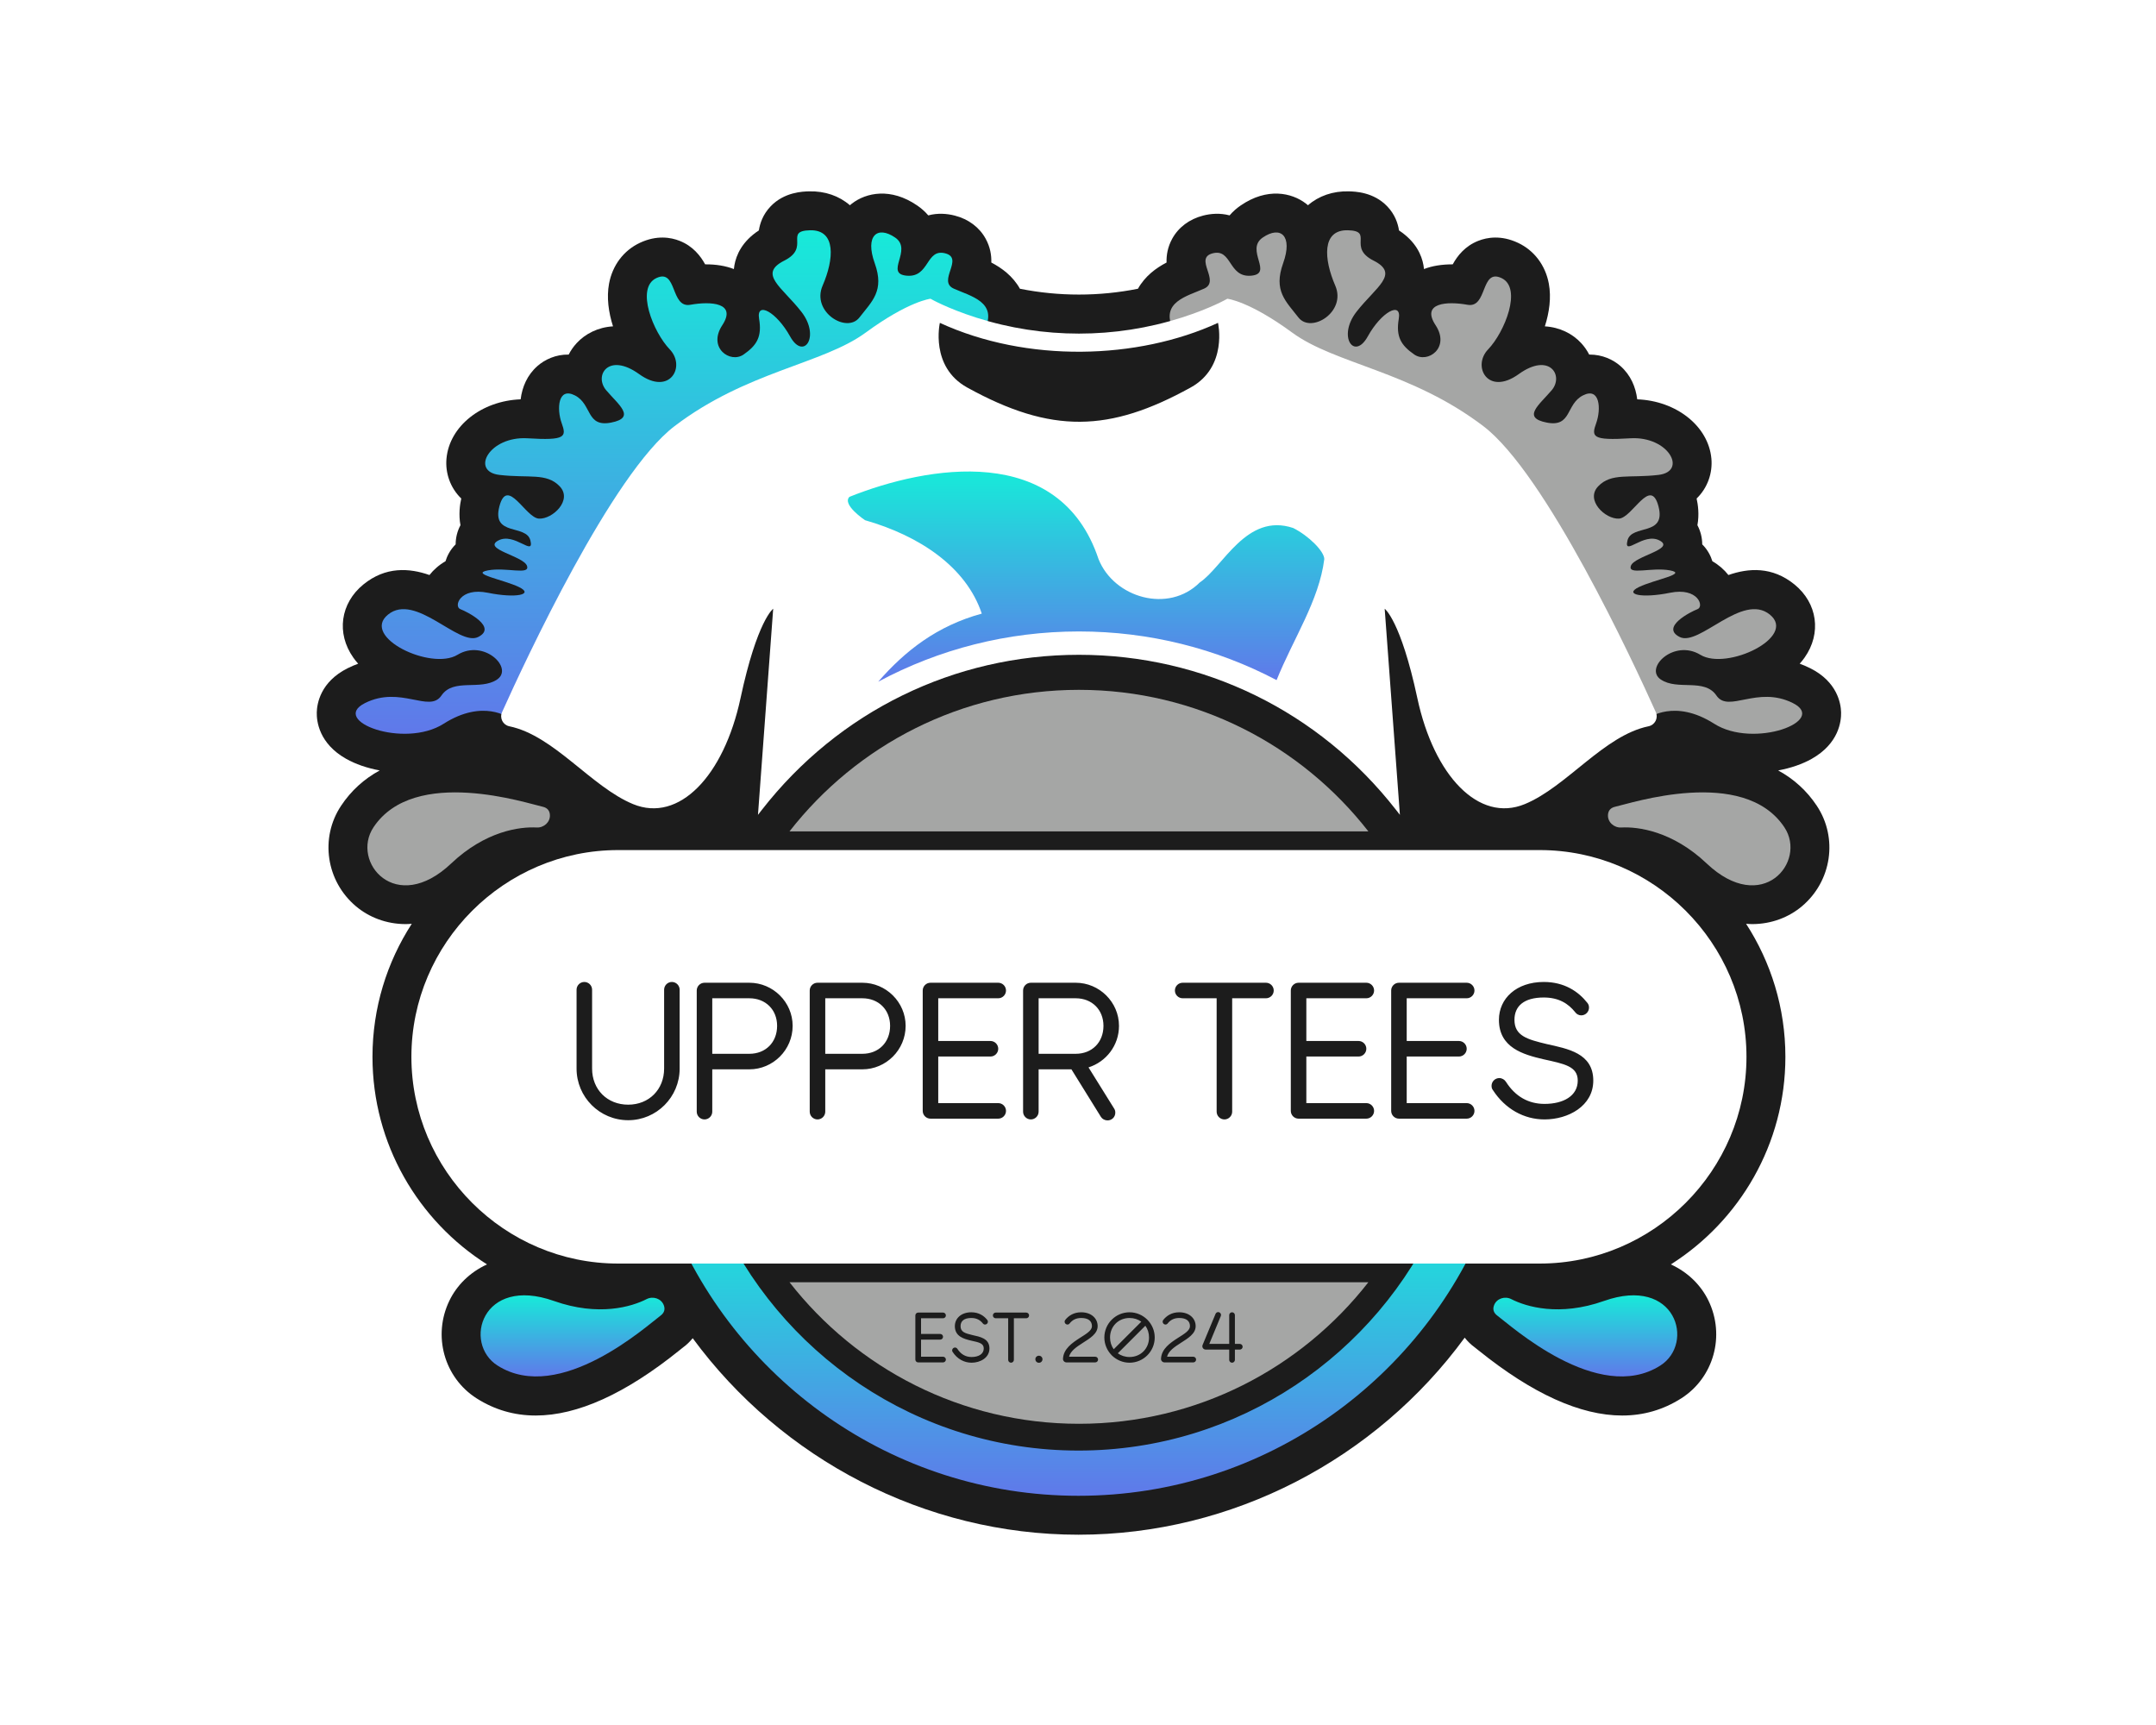
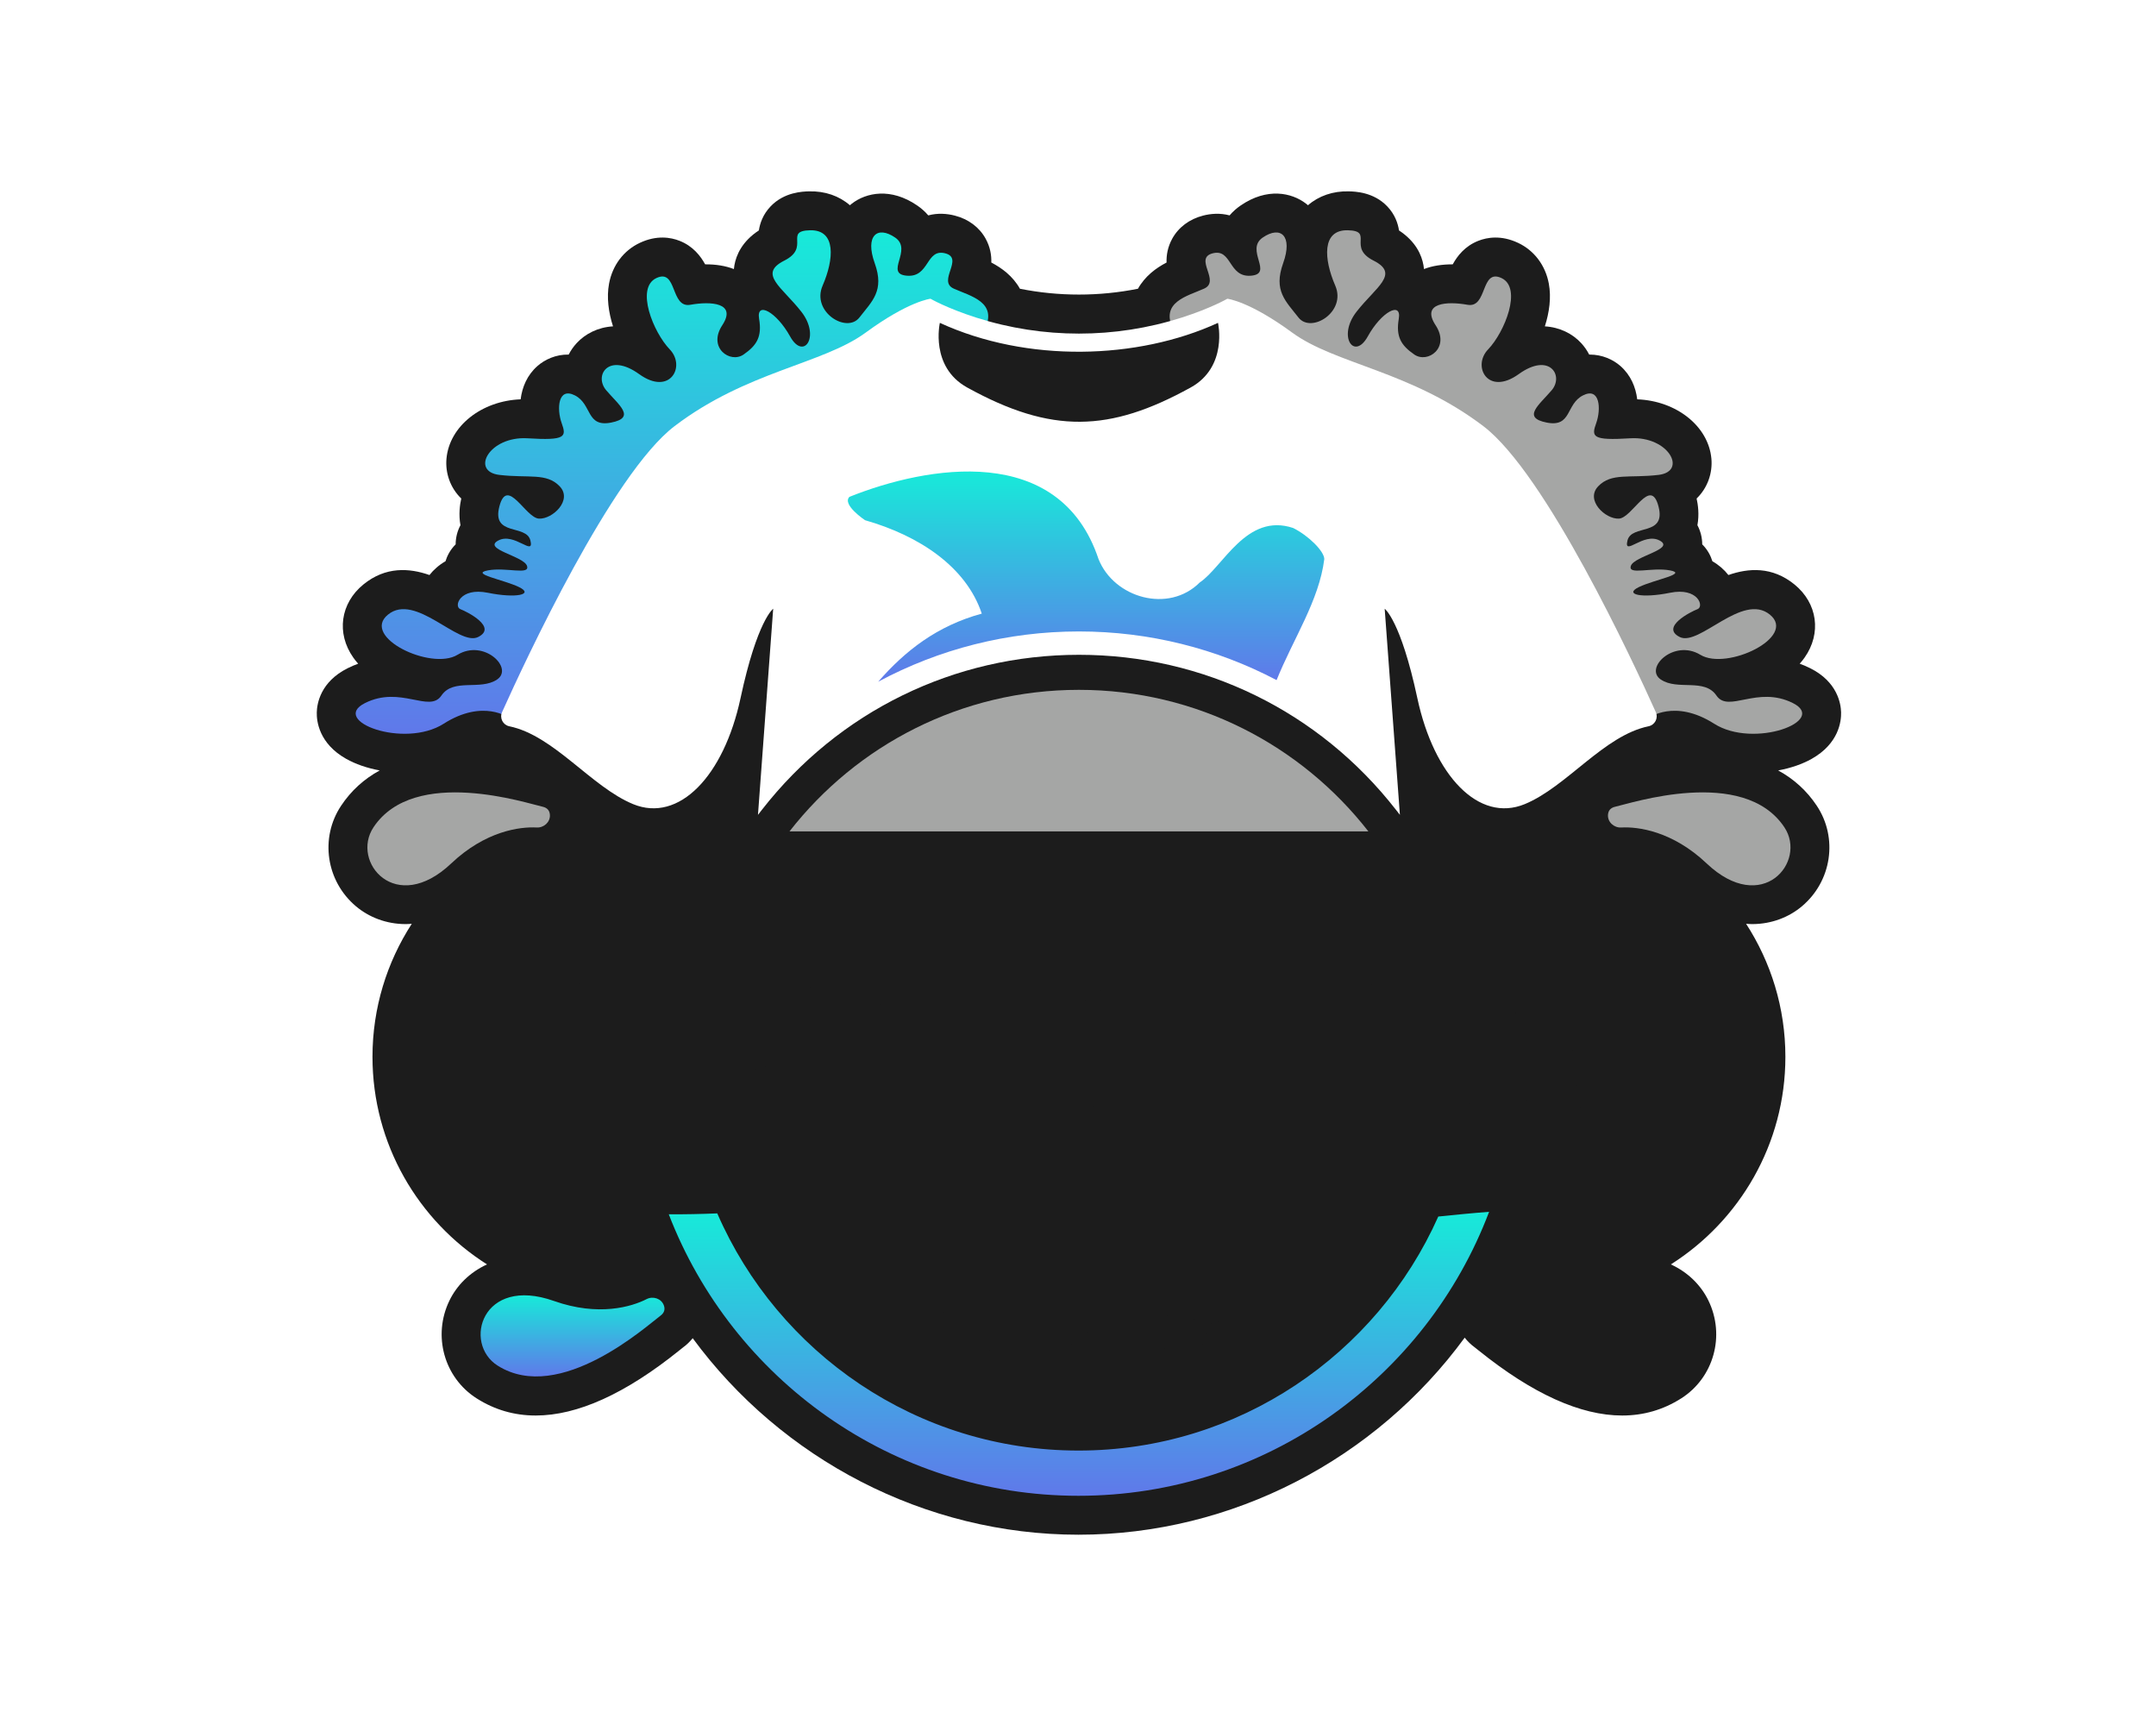
<svg xmlns="http://www.w3.org/2000/svg" version="1.1" width="1280" height="1024" viewBox="0 0 1280 1024" xml:space="preserve">
  <desc>Created with Fabric.js 5.3.0</desc>
  <defs>
</defs>
  <g transform="matrix(1 0 0 1 640 512)" id="background-logo">
-     <rect style="stroke: none; stroke-width: 0; stroke-dasharray: none; stroke-linecap: butt; stroke-dashoffset: 0; stroke-linejoin: miter; stroke-miterlimit: 4; fill: rgb(255,255,255); fill-opacity: 0; fill-rule: nonzero; opacity: 1;" paint-order="stroke" x="-640" y="-512" rx="0" ry="0" width="1280" height="1024" />
-   </g>
+     </g>
  <g transform="matrix(2.513 0 0 2.513 640.556 512.308)" id="logo-logo">
    <g style="" paint-order="stroke">
      <g transform="matrix(0.924 0 0 0.924 0 0)">
        <path style="stroke: none; stroke-width: 1; stroke-dasharray: none; stroke-linecap: butt; stroke-dashoffset: 0; stroke-linejoin: miter; stroke-miterlimit: 4; fill: rgb(28,28,28); fill-rule: nonzero; opacity: 1;" paint-order="stroke" transform=" translate(-350, -350)" d="M 528.778 326.328 C 532.002 325.739 534.969 324.713 537.369 323.357 C 544.31 319.436 544.925 313.747 544.868 311.483 C 544.812 309.25 543.93 303.679 536.979 300.203 C 536.068 299.748 535.17 299.364 534.286 299.042 C 534.739 298.538 535.155 298.019 535.529 297.488 C 539.915 291.275 538.847 283.577 532.931 278.77 C 527.251 274.155 521.2 274.574 516.057 276.374 C 514.982 275.004 513.603 273.796 511.959 272.85 C 511.556 271.546 510.797 269.947 509.363 268.537 C 509.356 266.794 508.928 265.13 508.131 263.634 C 508.643 260.896 508.275 258.346 507.927 256.818 C 510.782 254.055 512.032 250.236 511.708 246.629 C 510.959 238.267 502.682 231.823 492.747 231.458 C 492.352 228.313 491.077 225.253 488.442 222.937 C 486.581 221.301 483.823 220.015 480.581 220.015 C 480.541 220.015 480.502 220.015 480.462 220.016 C 479.929 218.973 479.251 217.992 478.429 217.098 C 476.218 214.697 472.967 213.027 469.128 212.801 C 470.273 209.216 470.794 205.411 470.142 201.887 C 469.274 197.198 466.403 193.393 462.265 191.45 C 457.932 189.417 454.341 190.051 452.092 190.942 C 448.711 192.28 446.762 194.771 445.574 196.947 C 442.777 196.946 440.342 197.334 438.223 198.153 C 438.191 197.827 438.146 197.496 438.086 197.16 C 437.628 194.592 436.154 191.121 431.836 188.282 C 431.557 186.468 430.806 184.208 428.852 182.148 C 425.343 178.444 420.565 178.327 418.995 178.288 C 414.949 178.185 411.302 179.456 408.561 181.839 C 408.378 181.681 408.205 181.54 408.043 181.415 C 404.403 178.607 398.105 177.262 391.345 181.905 C 390.375 182.571 389.394 183.403 388.519 184.432 C 386.062 183.775 383.704 183.984 381.743 184.486 C 378.257 185.377 375.455 187.473 373.853 190.39 C 372.672 192.538 372.344 194.638 372.403 196.486 C 369.746 197.87 366.923 199.918 365.088 203.188 C 355.159 205.17 344.84 205.17 334.912 203.188 C 333.077 199.918 330.254 197.87 327.597 196.486 C 327.656 194.638 327.328 192.538 326.147 190.39 C 324.545 187.473 321.743 185.377 318.257 184.486 C 316.296 183.983 313.938 183.776 311.481 184.432 C 310.606 183.403 309.625 182.571 308.654 181.904 C 301.894 177.264 295.596 178.608 291.957 181.415 C 291.795 181.54 291.622 181.681 291.439 181.839 C 288.698 179.456 285.07 178.187 281.005 178.288 C 279.435 178.327 274.657 178.444 271.148 182.148 C 269.196 184.205 268.445 186.463 268.165 188.275 C 263.857 191.095 262.374 194.582 261.914 197.16 C 261.854 197.496 261.809 197.827 261.777 198.153 C 259.656 197.334 257.179 196.928 254.426 196.947 C 253.238 194.771 251.289 192.28 247.908 190.942 C 245.659 190.051 242.068 189.417 237.735 191.45 C 233.597 193.393 230.726 197.198 229.858 201.887 C 229.206 205.411 229.727 209.216 230.872 212.801 C 227.034 213.027 223.782 214.697 221.571 217.098 C 220.748 217.992 220.071 218.973 219.538 220.016 C 216.267 219.953 213.442 221.282 211.558 222.937 C 208.923 225.253 207.647 228.313 207.253 231.458 C 197.319 231.824 189.041 238.268 188.292 246.629 C 187.968 250.236 189.218 254.055 192.073 256.818 C 191.724 258.346 191.357 260.895 191.869 263.634 C 191.072 265.13 190.644 266.794 190.637 268.536 C 189.204 269.947 188.443 271.546 188.041 272.85 C 186.397 273.796 185.018 275.004 183.943 276.374 C 178.798 274.574 172.747 274.155 167.068 278.771 C 161.153 283.577 160.085 291.275 164.471 297.488 C 164.845 298.019 165.261 298.538 165.714 299.042 C 164.83 299.364 163.931 299.748 163.022 300.203 C 156.07 303.679 155.188 309.25 155.132 311.483 C 155.074 313.747 155.691 319.436 162.631 323.357 C 165.031 324.713 167.998 325.738 171.223 326.328 C 167.22 328.509 163.907 331.503 161.343 335.364 C 155.878 343.589 157.515 354.638 165.149 361.063 C 168.47 363.858 172.911 365.615 177.872 365.615 C 178.381 365.615 178.901 365.572 179.42 365.534 C 173.075 375.344 169.374 387.016 169.374 399.543 C 169.374 421.853 181.078 441.471 198.659 452.615 C 194.223 454.639 190.932 457.992 189.06 461.839 C 184.691 470.81 187.682 481.571 196.015 486.868 C 200.608 489.789 205.644 491.247 211.105 491.247 C 221.774 491.247 234.064 485.684 247.834 474.593 C 248.266 474.244 248.601 473.971 248.801 473.82 C 249.753 473.133 250.548 472.333 251.248 471.481 C 273.96 502.387 310.594 521.718 349.879 521.718 C 389.294 521.718 425.942 502.346 448.63 471.345 C 449.348 472.245 450.177 473.082 451.171 473.8 C 451.399 473.971 451.734 474.244 452.166 474.593 C 465.938 485.685 478.226 491.247 488.895 491.247 C 494.355 491.247 499.392 489.789 503.984 486.87 C 512.318 481.571 515.309 470.81 510.94 461.839 C 509.067 457.992 505.776 454.639 501.34 452.615 C 518.922 441.471 530.626 421.854 530.626 399.543 C 530.626 387.016 526.925 375.344 520.58 365.534 C 521.099 365.572 521.619 365.615 522.128 365.615 C 527.088 365.615 531.53 363.857 534.851 361.063 C 542.485 354.638 544.122 343.589 538.657 335.363 C 536.093 331.503 532.779 328.509 528.778 326.328 z" stroke-linecap="round" />
      </g>
      <g transform="matrix(0.924 0 0 0.924 -146.541 -5.706)">
        <path style="stroke: none; stroke-width: 1; stroke-dasharray: none; stroke-linecap: butt; stroke-dashoffset: 0; stroke-linejoin: miter; stroke-miterlimit: 4; fill: rgb(165,166,165); fill-rule: nonzero; opacity: 1;" paint-order="stroke" transform=" translate(-191.409, -343.825)" d="M 189.507 350.11 C 198.295 341.791 207.097 340.685 211.353 340.92 C 213.19 341.021 214.844 339.546 214.74 337.709 C 214.685 336.745 214.211 335.884 212.833 335.595 C 209.158 334.824 180.084 325.136 169.632 340.87 C 163.775 349.685 175.311 363.551 189.507 350.11 z" stroke-linecap="round" />
      </g>
      <g transform="matrix(0.924 0 0 0.924 -119.634 111.699)">
        <linearGradient id="SVGID_497_541442" gradientUnits="userSpaceOnUse" gradientTransform="matrix(1 0 0 1 197.022 460.514)" x1="0" y1="0" x2="0" y2="21">
          <stop offset="0%" style="stop-color:rgb(23,234,217);stop-opacity: 1" />
          <stop offset="100%" style="stop-color:rgb(96,120,234);stop-opacity: 1" />
        </linearGradient>
        <path style="stroke: none; stroke-width: 1; stroke-dasharray: none; stroke-linecap: butt; stroke-dashoffset: 0; stroke-linejoin: miter; stroke-miterlimit: 4; fill: url(#SVGID_497_541442); fill-rule: nonzero; opacity: 1;" paint-order="stroke" transform=" translate(-220.529, -470.883)" d="M 215.766 461.957 C 227.175 465.992 235.668 463.429 239.462 461.486 C 241.099 460.647 243.21 461.324 243.86 463.045 C 244.202 463.948 244.118 464.927 242.976 465.751 C 239.931 467.948 217.295 488.606 201.354 478.471 C 192.423 472.794 197.335 455.438 215.766 461.957 z" stroke-linecap="round" />
      </g>
      <g transform="matrix(0.924 0 0 0.924 146.541 -5.706)">
        <path style="stroke: none; stroke-width: 1; stroke-dasharray: none; stroke-linecap: butt; stroke-dashoffset: 0; stroke-linejoin: miter; stroke-miterlimit: 4; fill: rgb(165,166,165); fill-rule: nonzero; opacity: 1;" paint-order="stroke" transform=" translate(-508.591, -343.825)" d="M 510.493 350.11 C 501.705 341.791 492.903 340.685 488.647 340.92 C 486.81 341.021 485.156 339.546 485.26 337.709 C 485.315 336.745 485.789 335.884 487.167 335.595 C 490.842 334.824 519.916 325.136 530.368 340.87 C 536.225 349.685 524.689 363.551 510.493 350.11 z" stroke-linecap="round" />
      </g>
      <g transform="matrix(0.924 0 0 0.924 119.633 111.699)">
        <linearGradient id="SVGID_497_541443" gradientUnits="userSpaceOnUse" gradientTransform="matrix(1 0 0 1 455.963 460.514)" x1="0" y1="0" x2="0" y2="21">
          <stop offset="0%" style="stop-color:rgb(23,234,217);stop-opacity: 1" />
          <stop offset="100%" style="stop-color:rgb(96,120,234);stop-opacity: 1" />
        </linearGradient>
-         <path style="stroke: none; stroke-width: 1; stroke-dasharray: none; stroke-linecap: butt; stroke-dashoffset: 0; stroke-linejoin: miter; stroke-miterlimit: 4; fill: url(#SVGID_497_541443); fill-rule: nonzero; opacity: 1;" paint-order="stroke" transform=" translate(-479.471, -470.883)" d="M 484.234 461.957 C 472.825 465.992 464.332 463.429 460.538 461.486 C 458.901 460.647 456.791 461.324 456.139 463.045 C 455.798 463.948 455.882 464.927 457.023 465.751 C 460.069 467.948 482.705 488.606 498.646 478.471 C 507.577 472.794 502.665 455.438 484.234 461.957 z" stroke-linecap="round" />
      </g>
      <g transform="matrix(0.924 0 0 0.924 -96.15 -90.001)">
        <linearGradient id="SVGID_497_541444" gradientUnits="userSpaceOnUse" gradientTransform="matrix(1 0 0 1 165.079 188.234)" x1="0" y1="0" x2="0" y2="129">
          <stop offset="0%" style="stop-color:rgb(23,234,217);stop-opacity: 1" />
          <stop offset="100%" style="stop-color:rgb(96,120,234);stop-opacity: 1" />
        </linearGradient>
        <path style="stroke: none; stroke-width: 1; stroke-dasharray: none; stroke-linecap: butt; stroke-dashoffset: 0; stroke-linejoin: miter; stroke-miterlimit: 4; fill: url(#SVGID_497_541444); fill-rule: nonzero; opacity: 1;" paint-order="stroke" transform=" translate(-245.944, -252.598)" d="M 204.323 312.921 C 204.323 312.921 197.716 307.929 187.586 314.389 C 177.456 320.849 158.369 313.655 167.472 309.104 C 176.575 304.552 183.915 311.746 186.999 307.195 C 190.082 302.644 196.927 306.001 201.24 303.084 C 205.553 300.167 197.863 292.66 191.11 296.771 C 184.356 300.882 166.297 292.22 173.345 286.494 C 180.392 280.768 191.403 294.715 196.395 292.22 C 201.387 289.724 193.605 285.765 191.844 285.101 C 190.082 284.438 191.697 279.447 198.891 280.915 C 206.085 282.383 210.783 281.355 206.819 279.447 C 202.855 277.538 194.193 276.07 198.891 275.189 C 203.589 274.308 209.755 276.51 208.874 274.014 C 207.994 271.518 197.423 269.757 201.534 267.554 C 205.644 265.352 210.783 271.812 209.755 267.554 C 208.728 263.297 199.79 266.582 201.827 258.819 C 203.864 251.056 208.489 261.792 211.958 261.957 C 215.426 262.122 220.601 257.222 217.243 253.698 C 213.884 250.175 209.315 251.662 201.827 250.781 C 194.339 249.9 199.239 240.815 209.04 241.421 C 218.84 242.027 219.005 241.035 217.738 237.512 C 216.472 233.988 216.748 228.207 221.152 230.465 C 225.557 232.722 223.96 238.668 230.401 237.402 C 236.843 236.136 232.328 232.887 229.135 229.143 C 225.942 225.4 229.686 219.343 237.559 225.014 C 245.432 230.685 249.561 223.032 245.377 218.683 C 241.192 214.333 236.568 202.992 241.963 200.459 C 247.359 197.926 245.487 208.222 250.662 207.286 C 255.838 206.35 262.609 206.735 258.811 212.516 C 255.012 218.297 260.847 222.371 264.261 220.004 C 267.674 217.637 268.996 215.434 268.225 210.865 C 267.454 206.295 272.685 209.103 276.153 215.379 C 279.622 221.656 283.971 215.379 279.016 209.048 C 274.061 202.716 267.895 199.413 274.667 195.999 C 281.439 192.586 274.507 188.402 281.249 188.236 C 287.99 188.071 287.385 195.669 284.467 202.386 C 281.549 209.103 290.633 214.719 293.881 210.534 C 297.13 206.35 300.323 203.707 297.79 196.66 C 295.258 189.613 298.451 186.97 303.021 190.108 C 307.59 193.247 300.158 199.358 305.994 199.853 C 311.83 200.349 310.839 192.861 315.794 194.128 C 320.749 195.394 313.702 201.23 317.996 203.157 C 322.29 205.084 329.282 206.57 325.924 213.562 C 325.924 213.562 314.527 209.874 312.931 209.708 C 311.334 209.543 309.958 209.598 309.627 209.543 C 309.297 209.488 297.185 219.619 297.185 219.619 L 238.495 254.194 L 216.913 289.1 L 204.323 312.921 z" stroke-linecap="round" />
      </g>
      <g transform="matrix(0.924 0 0 0.924 96.15 -90.001)">
        <path style="stroke: none; stroke-width: 1; stroke-dasharray: none; stroke-linecap: butt; stroke-dashoffset: 0; stroke-linejoin: miter; stroke-miterlimit: 4; fill: rgb(165,166,165); fill-rule: nonzero; opacity: 1;" paint-order="stroke" transform=" translate(-454.056, -252.598)" d="M 495.677 312.921 C 495.677 312.921 502.284 307.929 512.414 314.389 C 522.544 320.849 541.631 313.655 532.528 309.104 C 523.425 304.552 516.085 311.746 513.001 307.195 C 509.918 302.644 503.073 306.001 498.76 303.084 C 494.447 300.167 502.137 292.66 508.89 296.771 C 515.644 300.882 533.703 292.22 526.655 286.494 C 519.608 280.768 508.597 294.715 503.605 292.22 C 498.613 289.724 506.395 285.765 508.156 285.101 C 509.918 284.438 508.303 279.447 501.109 280.915 C 493.915 282.383 489.217 281.355 493.181 279.447 C 497.145 277.538 505.807 276.07 501.109 275.189 C 496.411 274.308 490.245 276.51 491.125 274.014 C 492.006 271.518 502.577 269.757 498.466 267.554 C 494.356 265.352 489.217 271.812 490.245 267.554 C 491.272 263.297 500.21 266.582 498.173 258.819 C 496.136 251.056 491.511 261.792 488.043 261.957 C 484.574 262.122 479.399 257.222 482.757 253.698 C 486.116 250.175 490.685 251.662 498.173 250.781 C 505.661 249.9 500.76 240.815 490.96 241.421 C 481.16 242.027 480.995 241.035 482.262 237.512 C 483.528 233.988 483.253 228.207 478.848 230.465 C 474.443 232.722 476.04 238.668 469.599 237.402 C 463.157 236.136 467.672 232.887 470.865 229.143 C 474.058 225.4 470.314 219.343 462.441 225.014 C 454.568 230.685 450.439 223.032 454.623 218.683 C 458.808 214.333 463.432 202.992 458.037 200.459 C 452.641 197.926 454.513 208.222 449.338 207.286 C 444.162 206.35 437.391 206.735 441.189 212.516 C 444.988 218.297 439.152 222.371 435.739 220.004 C 432.325 217.637 431.004 215.434 431.775 210.865 C 432.546 206.295 427.315 209.103 423.847 215.379 C 420.378 221.656 416.029 215.379 420.984 209.048 C 425.939 202.716 432.105 199.413 425.333 195.999 C 418.561 192.586 425.493 188.402 418.751 188.236 C 412.01 188.071 412.615 195.669 415.533 202.386 C 418.451 209.103 409.367 214.719 406.119 210.534 C 402.87 206.35 399.677 203.707 402.21 196.66 C 404.742 189.613 401.549 186.97 396.979 190.108 C 392.409 193.247 399.842 199.358 394.006 199.853 C 388.17 200.349 389.161 192.861 384.206 194.128 C 379.251 195.394 386.298 201.23 382.004 203.157 C 377.71 205.084 370.717 206.57 374.076 213.562 C 374.076 213.562 385.473 209.874 387.069 209.708 C 388.666 209.543 390.042 209.598 390.373 209.543 C 390.703 209.488 402.815 219.619 402.815 219.619 L 461.505 254.194 L 483.087 289.1 L 495.677 312.921 z" stroke-linecap="round" />
      </g>
      <g transform="matrix(0.924 0 0 0.924 0 115.934)">
        <linearGradient id="SVGID_497_541445" gradientUnits="userSpaceOnUse" gradientTransform="matrix(1 0 0 1 245.129 439.168)" x1="0" y1="0" x2="0" y2="73">
          <stop offset="0%" style="stop-color:rgb(23,234,217);stop-opacity: 1" />
          <stop offset="100%" style="stop-color:rgb(96,120,234);stop-opacity: 1" />
        </linearGradient>
        <path style="stroke: none; stroke-width: 1; stroke-dasharray: none; stroke-linecap: butt; stroke-dashoffset: 0; stroke-linejoin: miter; stroke-miterlimit: 4; fill: url(#SVGID_497_541445); fill-rule: nonzero; opacity: 1;" paint-order="stroke" transform=" translate(-350, -475.467)" d="M 441.878 440.376 C 426.186 475.591 390.855 500.204 349.879 500.204 C 308.591 500.204 273.035 475.214 257.527 439.567 C 253.395 439.74 249.263 439.824 245.129 439.801 C 261.345 481.851 302.181 511.766 349.879 511.766 C 397.817 511.766 438.822 481.551 454.871 439.168 C 450.534 439.497 446.206 439.93 441.878 440.376 z" stroke-linecap="round" />
      </g>
      <g transform="matrix(0.924 0 0 0.924 0 45.779)">
-         <path style="stroke: none; stroke-width: 1; stroke-dasharray: none; stroke-linecap: butt; stroke-dashoffset: 0; stroke-linejoin: miter; stroke-miterlimit: 4; fill: rgb(255,255,255); fill-rule: nonzero; opacity: 1;" paint-order="stroke" transform=" translate(-350, -399.543)" d="M 467.821 452.397 L 232.179 452.397 C 203.11 452.397 179.325 428.612 179.325 399.543 L 179.325 399.543 C 179.325 370.473 203.11 346.689 232.179 346.689 L 467.821 346.689 C 496.89 346.689 520.675 370.473 520.675 399.543 L 520.675 399.543 C 520.675 428.612 496.89 452.397 467.821 452.397 z" stroke-linecap="round" />
-       </g>
+         </g>
      <g transform="matrix(0.924 0 0 0.924 0 115.747)">
-         <path style="stroke: none; stroke-width: 1; stroke-dasharray: none; stroke-linecap: butt; stroke-dashoffset: 0; stroke-linejoin: miter; stroke-miterlimit: 4; fill: rgb(165,166,165); fill-rule: nonzero; opacity: 1;" paint-order="stroke" transform=" translate(-350, -475.265)" d="M 350 493.359 C 380.08 493.359 406.834 479.185 424.002 457.171 L 275.998 457.171 C 293.166 479.185 319.92 493.359 350 493.359 z" stroke-linecap="round" />
-       </g>
+         </g>
      <g transform="matrix(0.924 0 0 0.924 0 -24.19)">
        <path style="stroke: none; stroke-width: 1; stroke-dasharray: none; stroke-linecap: butt; stroke-dashoffset: 0; stroke-linejoin: miter; stroke-miterlimit: 4; fill: rgb(165,166,165); fill-rule: nonzero; opacity: 1;" paint-order="stroke" transform=" translate(-350, -323.821)" d="M 350 305.727 C 319.92 305.727 293.166 319.9 275.998 341.914 L 424.002 341.914 C 406.834 319.9 380.08 305.727 350 305.727 z" stroke-linecap="round" />
      </g>
      <g transform="matrix(0.924 0 0 0.924 0 -72.337)">
        <path style="stroke: none; stroke-width: 1; stroke-dasharray: none; stroke-linecap: butt; stroke-dashoffset: 0; stroke-linejoin: miter; stroke-miterlimit: 4; fill: rgb(255,255,255); fill-rule: nonzero; opacity: 1;" paint-order="stroke" transform=" translate(-350, -271.715)" d="M 497.494 311.427 C 491.659 298.447 469.377 250.489 453.425 238.336 C 434.927 224.241 415.547 222.48 404.535 214.405 C 393.524 206.33 387.945 205.742 387.945 205.742 C 387.945 205.742 383.811 208.155 376.23 210.576 C 359.194 216.016 340.805 216.016 323.769 210.576 C 316.188 208.156 312.055 205.744 312.055 205.744 C 312.055 205.744 306.476 206.332 295.465 214.407 C 284.453 222.482 265.073 224.243 246.575 238.338 C 230.623 250.491 208.341 298.449 202.506 311.429 C 201.819 312.955 202.726 314.707 204.365 315.045 C 215.775 317.399 225.277 330.518 236.004 334.943 C 247.749 339.788 259.217 327.749 263.475 307.856 C 267.733 287.962 271.827 284.993 271.827 284.993 L 267.936 337.687 L 268.936 336.406 C 288.58 311.217 318.127 296.771 349.999 296.771 C 381.873 296.771 411.42 311.217 431.064 336.406 L 432.064 337.687 L 428.173 284.991 C 428.173 284.991 432.267 287.96 436.525 307.853 C 440.783 327.747 452.251 339.786 463.996 334.941 C 474.723 330.516 484.225 317.397 495.635 315.043 C 497.274 314.705 498.181 312.953 497.494 311.427 z M 378.559 228.442 C 357.808 239.891 342.995 240.336 321.441 228.444 C 311.861 223.159 314.441 211.911 314.441 211.911 C 336.701 222.144 365.005 221.358 385.559 211.909 C 385.559 211.909 388.139 223.157 378.559 228.442 z" stroke-linecap="round" />
      </g>
      <g transform="matrix(0.924 0 0 0.924 1.686 -67.654)">
        <linearGradient id="SVGID_501_541447" gradientUnits="userSpaceOnUse" gradientTransform="matrix(1 0 0 1 290.918 249.912)" x1="0" y1="0" x2="0" y2="54">
          <stop offset="0%" style="stop-color:rgb(23,234,217);stop-opacity: 1" />
          <stop offset="100%" style="stop-color:rgb(96,120,234);stop-opacity: 1" />
        </linearGradient>
        <path style="stroke: none; stroke-width: 1; stroke-dasharray: none; stroke-linecap: butt; stroke-dashoffset: 0; stroke-linejoin: miter; stroke-miterlimit: 4; fill: url(#SVGID_501_541447); fill-rule: nonzero; opacity: 1;" paint-order="stroke" transform=" translate(-351.825, -276.783)" d="M 400.536 303.241 C 404.808 292.639 411.406 282.912 412.731 272.309 C 412.731 270.319 408.751 266.339 404.77 264.349 C 392.828 260.368 386.858 274.3 380.887 278.28 C 372.926 286.241 358.994 282.261 355.013 272.309 C 345.062 242.455 311.227 248.426 291.325 256.387 C 289.334 258.378 295.305 262.358 295.305 262.358 C 309.237 266.339 321.179 274.3 325.159 286.241 C 313.737 289.357 305.573 295.733 298.674 303.654 C 314.218 295.315 331.739 290.8 349.999 290.8 C 367.953 290.8 385.188 295.169 400.536 303.241 z" stroke-linecap="round" />
      </g>
    </g>
  </g>
  <g transform="matrix(1.921 0 0 1.921 640.267 622.754)" id="text-logo">
    <g style="" paint-order="stroke">
      <g transform="matrix(1 0 0 1 0 0)" id="text-logo-path-0">
        <filter id="SVGID_541436" y="-24.573%" height="149.147%" x="-21.052%" width="142.103%">
          <feGaussianBlur in="SourceAlpha" stdDeviation="0.652" />
          <feOffset dx="2" dy="0.652" result="oBlur" />
          <feFlood flood-color="rgb(55,182,255)" flood-opacity="1" />
          <feComposite in2="oBlur" operator="in" />
          <feMerge>
            <feMergeNode />
            <feMergeNode in="SourceGraphic" />
          </feMerge>
        </filter>
        <path style="stroke: rgb(255,255,255); stroke-width: 0; stroke-dasharray: none; stroke-linecap: butt; stroke-dashoffset: 0; stroke-linejoin: miter; stroke-miterlimit: 4; fill: rgb(28,28,28); fill-rule: nonzero; opacity: 1;filter: url(#SVGID_541436);" paint-order="stroke" transform=" translate(-159.75, 20.85)" d="M 29.7 -39.84 L 29.7 -15.48 C 29.7 -9 25.02 -4.32 18.6 -4.32 C 12.12 -4.32 7.44 -9 7.44 -15.48 L 7.44 -39.84 C 7.44 -41.16 6.36 -42.24 5.04 -42.24 C 3.72 -42.24 2.64 -41.16 2.64 -39.84 L 2.64 -15.48 C 2.64 -6.66 9.78 0.48 18.6 0.48 C 27.36 0.48 34.5 -6.66 34.5 -15.48 L 34.5 -39.84 C 34.5 -41.16 33.42 -42.24 32.1 -42.24 C 30.78 -42.24 29.7 -41.16 29.7 -39.84 Z M 44.58 -2.16 L 44.58 -15.24 L 56.04 -15.24 C 63.36 -15.24 69.42 -21.24 69.42 -28.68 C 69.42 -36 63.36 -42 56.04 -42 L 42.24 -42 C 42.24 -42 42.24 -42 42.24 -42 L 42.18 -42 C 40.86 -42 39.78 -40.92 39.78 -39.6 L 39.78 -2.16 C 39.78 -0.84 40.86 0.24 42.18 0.24 C 43.5 0.24 44.58 -0.84 44.58 -2.16 Z M 44.58 -20.04 L 44.58 -37.2 L 56.04 -37.2 C 61.08 -37.2 64.62 -33.66 64.62 -28.68 C 64.62 -23.58 61.08 -20.04 56.04 -20.04 Z M 79.5 -2.16 L 79.5 -15.24 L 90.96 -15.24 C 98.28 -15.24 104.34 -21.24 104.34 -28.68 C 104.34 -36 98.28 -42 90.96 -42 L 77.16 -42 C 77.16 -42 77.16 -42 77.16 -42 L 77.1 -42 C 75.78 -42 74.7 -40.92 74.7 -39.6 L 74.7 -2.16 C 74.7 -0.84 75.78 0.24 77.1 0.24 C 78.42 0.24 79.5 -0.84 79.5 -2.16 Z M 79.5 -20.04 L 79.5 -37.2 L 90.96 -37.2 C 96 -37.2 99.54 -33.66 99.54 -28.68 C 99.54 -23.58 96 -20.04 90.96 -20.04 Z M 112.02 0 L 132.96 0 C 134.28 0 135.36 -1.08 135.36 -2.4 C 135.36 -3.72 134.28 -4.8 132.96 -4.8 L 114.42 -4.8 L 114.42 -19.2 L 130.56 -19.2 C 131.88 -19.2 132.96 -20.28 132.96 -21.6 C 132.96 -22.92 131.88 -24 130.56 -24 L 114.42 -24 L 114.42 -37.2 L 132.96 -37.2 C 134.28 -37.2 135.36 -38.28 135.36 -39.6 C 135.36 -40.92 134.28 -42 132.96 -42 L 112.02 -42 C 110.7 -42 109.62 -40.92 109.62 -39.6 L 109.62 -2.4 C 109.62 -1.08 110.7 0 112.02 0 Z M 145.44 -2.16 L 145.44 -15.24 L 155.58 -15.24 L 164.7 -0.54 C 165.12 0.12 165.9 0.54 166.74 0.54 C 168.06 0.54 169.14 -0.48 169.14 -1.86 C 169.14 -2.34 169.02 -2.76 168.78 -3.12 L 160.86 -15.84 C 166.32 -17.58 170.28 -22.62 170.28 -28.68 C 170.28 -36 164.22 -42 156.9 -42 L 143.1 -42 C 143.1 -42 143.1 -42 143.1 -42 L 143.04 -42 C 141.72 -42 140.64 -40.92 140.64 -39.6 L 140.64 -2.16 C 140.64 -0.84 141.72 0.24 143.04 0.24 C 144.36 0.24 145.44 -0.84 145.44 -2.16 Z M 145.44 -20.04 L 145.44 -37.2 L 156.9 -37.2 C 161.94 -37.2 165.48 -33.66 165.48 -28.68 C 165.48 -23.58 161.94 -20.04 156.9 -20.04 Z M 205.26 -2.16 L 205.26 -37.2 L 215.7 -37.2 C 217.02 -37.2 218.1 -38.28 218.1 -39.6 C 218.1 -40.92 217.02 -42 215.7 -42 L 189.96 -42 C 188.64 -42 187.56 -40.92 187.56 -39.6 C 187.56 -38.28 188.64 -37.2 189.96 -37.2 L 200.46 -37.2 L 200.46 -2.16 C 200.46 -0.84 201.54 0.24 202.86 0.24 C 204.18 0.24 205.26 -0.84 205.26 -2.16 Z M 225.78 0 L 246.72 0 C 248.04 0 249.12 -1.08 249.12 -2.4 C 249.12 -3.72 248.04 -4.8 246.72 -4.8 L 228.18 -4.8 L 228.18 -19.2 L 244.32 -19.2 C 245.64 -19.2 246.72 -20.28 246.72 -21.6 C 246.72 -22.92 245.64 -24 244.32 -24 L 228.18 -24 L 228.18 -37.2 L 246.72 -37.2 C 248.04 -37.2 249.12 -38.28 249.12 -39.6 C 249.12 -40.92 248.04 -42 246.72 -42 L 225.78 -42 C 224.46 -42 223.38 -40.92 223.38 -39.6 L 223.38 -2.4 C 223.38 -1.08 224.46 0 225.78 0 Z M 256.8 0 L 277.74 0 C 279.06 0 280.14 -1.08 280.14 -2.4 C 280.14 -3.72 279.06 -4.8 277.74 -4.8 L 259.2 -4.8 L 259.2 -19.2 L 275.34 -19.2 C 276.66 -19.2 277.74 -20.28 277.74 -21.6 C 277.74 -22.92 276.66 -24 275.34 -24 L 259.2 -24 L 259.2 -37.2 L 277.74 -37.2 C 279.06 -37.2 280.14 -38.28 280.14 -39.6 C 280.14 -40.92 279.06 -42 277.74 -42 L 256.8 -42 C 255.48 -42 254.4 -40.92 254.4 -39.6 L 254.4 -2.4 C 254.4 -1.08 255.48 0 256.8 0 Z M 285.84 -8.82 C 289.62 -3 295.44 0.24 301.8 0.24 C 309.12 0.24 316.86 -3.9 316.86 -11.76 C 316.86 -20.28 308.88 -21.6 302.52 -23.04 C 296.52 -24.48 292.5 -25.56 292.5 -30.54 C 292.5 -34.74 295.38 -37.44 301.56 -37.44 C 306.24 -37.44 309.18 -35.52 311.28 -32.88 C 311.7 -32.28 312.42 -31.92 313.14 -31.92 C 314.46 -31.92 315.54 -33 315.54 -34.32 C 315.54 -34.92 315.36 -35.4 315 -35.82 C 312.24 -39.3 307.92 -42.24 301.56 -42.24 C 293.1 -42.24 287.7 -37.14 287.7 -30.54 C 287.7 -21.9 295.26 -19.8 301.44 -18.36 C 307.92 -16.92 312.06 -16.2 312.06 -11.76 C 312.06 -7.02 307.62 -4.56 301.8 -4.56 C 296.88 -4.56 292.8 -6.78 289.86 -11.4 C 289.44 -12.06 288.66 -12.54 287.82 -12.54 C 286.5 -12.54 285.42 -11.46 285.42 -10.14 C 285.42 -9.66 285.54 -9.18 285.84 -8.82 Z" stroke-linecap="round" />
      </g>
    </g>
  </g>
  <g transform="matrix(1.921 0 0 1.921 640.59 793.929)" id="tagline-3ede725d-92c2-427c-8cc3-4ce73ac17c06-logo">
    <g style="" paint-order="stroke">
      <g transform="matrix(1 0 0 1 0 0)" id="tagline-3ede725d-92c2-427c-8cc3-4ce73ac17c06-logo-path-0">
        <path style="stroke: none; stroke-width: 0; stroke-dasharray: none; stroke-linecap: butt; stroke-dashoffset: 0; stroke-linejoin: miter; stroke-miterlimit: 4; fill: rgb(28,28,28); fill-rule: nonzero; opacity: 1;" paint-order="stroke" transform=" translate(-51.545, 7.72)" d="M 1.85 0 L 9.53 0 C 10.01 0 10.41 -0.4 10.41 -0.88 C 10.41 -1.36 10.01 -1.76 9.53 -1.76 L 2.73 -1.76 L 2.73 -7.04 L 8.65 -7.04 C 9.13 -7.04 9.53 -7.44 9.53 -7.92 C 9.53 -8.4 9.13 -8.8 8.65 -8.8 L 2.73 -8.8 L 2.73 -13.64 L 9.53 -13.64 C 10.01 -13.64 10.41 -14.04 10.41 -14.52 C 10.41 -15 10.01 -15.4 9.53 -15.4 L 1.85 -15.4 C 1.36 -15.4 0.97 -15 0.97 -14.52 L 0.97 -0.88 C 0.97 -0.4 1.36 0 1.85 0 Z M 12.5 -3.23 C 13.88 -1.1 16.02 0.09 18.35 0.09 C 21.03 0.09 23.87 -1.43 23.87 -4.31 C 23.87 -7.44 20.94 -7.92 18.61 -8.45 C 16.41 -8.98 14.94 -9.37 14.94 -11.2 C 14.94 -12.74 15.99 -13.73 18.26 -13.73 C 19.98 -13.73 21.05 -13.02 21.82 -12.06 C 21.98 -11.84 22.24 -11.7 22.51 -11.7 C 22.99 -11.7 23.39 -12.1 23.39 -12.58 C 23.39 -12.8 23.32 -12.98 23.19 -13.13 C 22.18 -14.41 20.59 -15.49 18.26 -15.49 C 15.16 -15.49 13.18 -13.62 13.18 -11.2 C 13.18 -8.03 15.95 -7.26 18.22 -6.73 C 20.59 -6.2 22.11 -5.94 22.11 -4.31 C 22.11 -2.57 20.48 -1.67 18.35 -1.67 C 16.54 -1.67 15.05 -2.49 13.97 -4.18 C 13.82 -4.42 13.53 -4.6 13.22 -4.6 C 12.74 -4.6 12.34 -4.2 12.34 -3.72 C 12.34 -3.54 12.39 -3.37 12.5 -3.23 Z M 31.42 -0.79 L 31.42 -13.64 L 35.24 -13.64 C 35.73 -13.64 36.12 -14.04 36.12 -14.52 C 36.12 -15 35.73 -15.4 35.24 -15.4 L 25.81 -15.4 C 25.32 -15.4 24.93 -15 24.93 -14.52 C 24.93 -14.04 25.32 -13.64 25.81 -13.64 L 29.66 -13.64 L 29.66 -0.79 C 29.66 -0.31 30.05 0.09 30.54 0.09 C 31.02 0.09 31.42 -0.31 31.42 -0.79 Z M 40.26 -0.99 L 40.26 -0.97 L 40.26 -0.99 C 40.26 -1.58 39.78 -2.07 39.16 -2.07 C 38.54 -2.07 38.06 -1.58 38.06 -0.99 C 38.06 -0.37 38.54 0.11 39.16 0.11 C 39.78 0.11 40.26 -0.37 40.26 -0.99 Z M 38.06 -0.97 L 38.06 -0.99 C 38.06 -0.99 38.06 -0.99 38.06 -0.99 Z M 56.56 -1.76 L 48.47 -1.76 C 48.93 -3.54 50.71 -4.75 52.71 -6.03 C 54.87 -7.41 57.31 -8.84 57.31 -11.2 C 57.31 -13.62 55.33 -15.49 52.23 -15.49 C 49.9 -15.49 48.31 -14.41 47.3 -13.13 C 47.17 -12.98 47.1 -12.8 47.1 -12.58 C 47.1 -12.1 47.5 -11.7 47.98 -11.7 C 48.25 -11.7 48.51 -11.84 48.66 -12.06 C 49.43 -13.02 50.51 -13.73 52.23 -13.73 C 54.49 -13.73 55.55 -12.74 55.55 -11.2 C 55.55 -9.88 53.92 -8.89 51.74 -7.52 C 49.48 -6.05 46.75 -4.22 46.6 -1.12 C 46.57 -0.51 47.08 0 47.7 0 L 56.56 0 C 57.05 0 57.44 -0.4 57.44 -0.88 C 57.44 -1.36 57.05 -1.76 56.56 -1.76 Z M 67.17 -1.67 C 65.78 -1.67 64.53 -2.09 63.54 -2.82 L 72.05 -11.33 C 72.78 -10.34 73.19 -9.09 73.19 -7.7 C 73.19 -4.27 70.6 -1.67 67.17 -1.67 Z M 59.38 -7.7 C 59.38 -5.59 60.24 -3.67 61.6 -2.27 L 61.73 -2.13 C 63.14 -0.77 65.05 0.09 67.17 0.09 C 71.46 0.09 74.95 -3.41 74.95 -7.7 C 74.95 -9.81 74.1 -11.73 72.73 -13.13 L 72.6 -13.27 C 71.19 -14.63 69.28 -15.49 67.17 -15.49 C 62.88 -15.49 59.38 -11.99 59.38 -7.7 Z M 61.14 -7.7 C 61.14 -11.13 63.73 -13.73 67.17 -13.73 C 68.55 -13.73 69.81 -13.31 70.8 -12.58 L 62.28 -4.07 C 61.56 -5.06 61.14 -6.31 61.14 -7.7 Z M 86.86 -1.76 L 78.76 -1.76 C 79.22 -3.54 81 -4.75 83.01 -6.03 C 85.16 -7.41 87.6 -8.84 87.6 -11.2 C 87.6 -13.62 85.62 -15.49 82.52 -15.49 C 80.19 -15.49 78.61 -14.41 77.59 -13.13 C 77.46 -12.98 77.4 -12.8 77.4 -12.58 C 77.4 -12.1 77.79 -11.7 78.28 -11.7 C 78.54 -11.7 78.8 -11.84 78.96 -12.06 C 79.73 -13.02 80.81 -13.73 82.52 -13.73 C 84.79 -13.73 85.84 -12.74 85.84 -11.2 C 85.84 -9.88 84.22 -8.89 82.04 -7.52 C 79.77 -6.05 77.04 -4.22 76.89 -1.12 C 76.87 -0.51 77.37 0 77.99 0 L 86.86 0 C 87.34 0 87.74 -0.4 87.74 -0.88 C 87.74 -1.36 87.34 -1.76 86.86 -1.76 Z M 101.24 -5.72 L 99.73 -5.72 L 99.73 -14.61 C 99.73 -15.09 99.33 -15.49 98.85 -15.49 C 98.36 -15.49 97.97 -15.09 97.97 -14.61 L 97.97 -5.72 L 91.81 -5.72 L 95.37 -14.32 C 95.41 -14.43 95.44 -14.54 95.44 -14.67 C 95.44 -15.16 95.04 -15.55 94.56 -15.55 C 94.2 -15.55 93.9 -15.33 93.76 -15.03 L 89.76 -5.43 C 89.45 -4.69 89.96 -3.96 90.75 -3.96 L 97.97 -3.96 L 97.97 -0.79 C 97.97 -0.31 98.36 0.09 98.85 0.09 C 99.33 0.09 99.73 -0.31 99.73 -0.79 L 99.73 -3.96 L 101.24 -3.96 C 101.73 -3.96 102.12 -4.36 102.12 -4.84 C 102.12 -5.32 101.73 -5.72 101.24 -5.72 Z" stroke-linecap="round" />
      </g>
    </g>
  </g>
</svg>